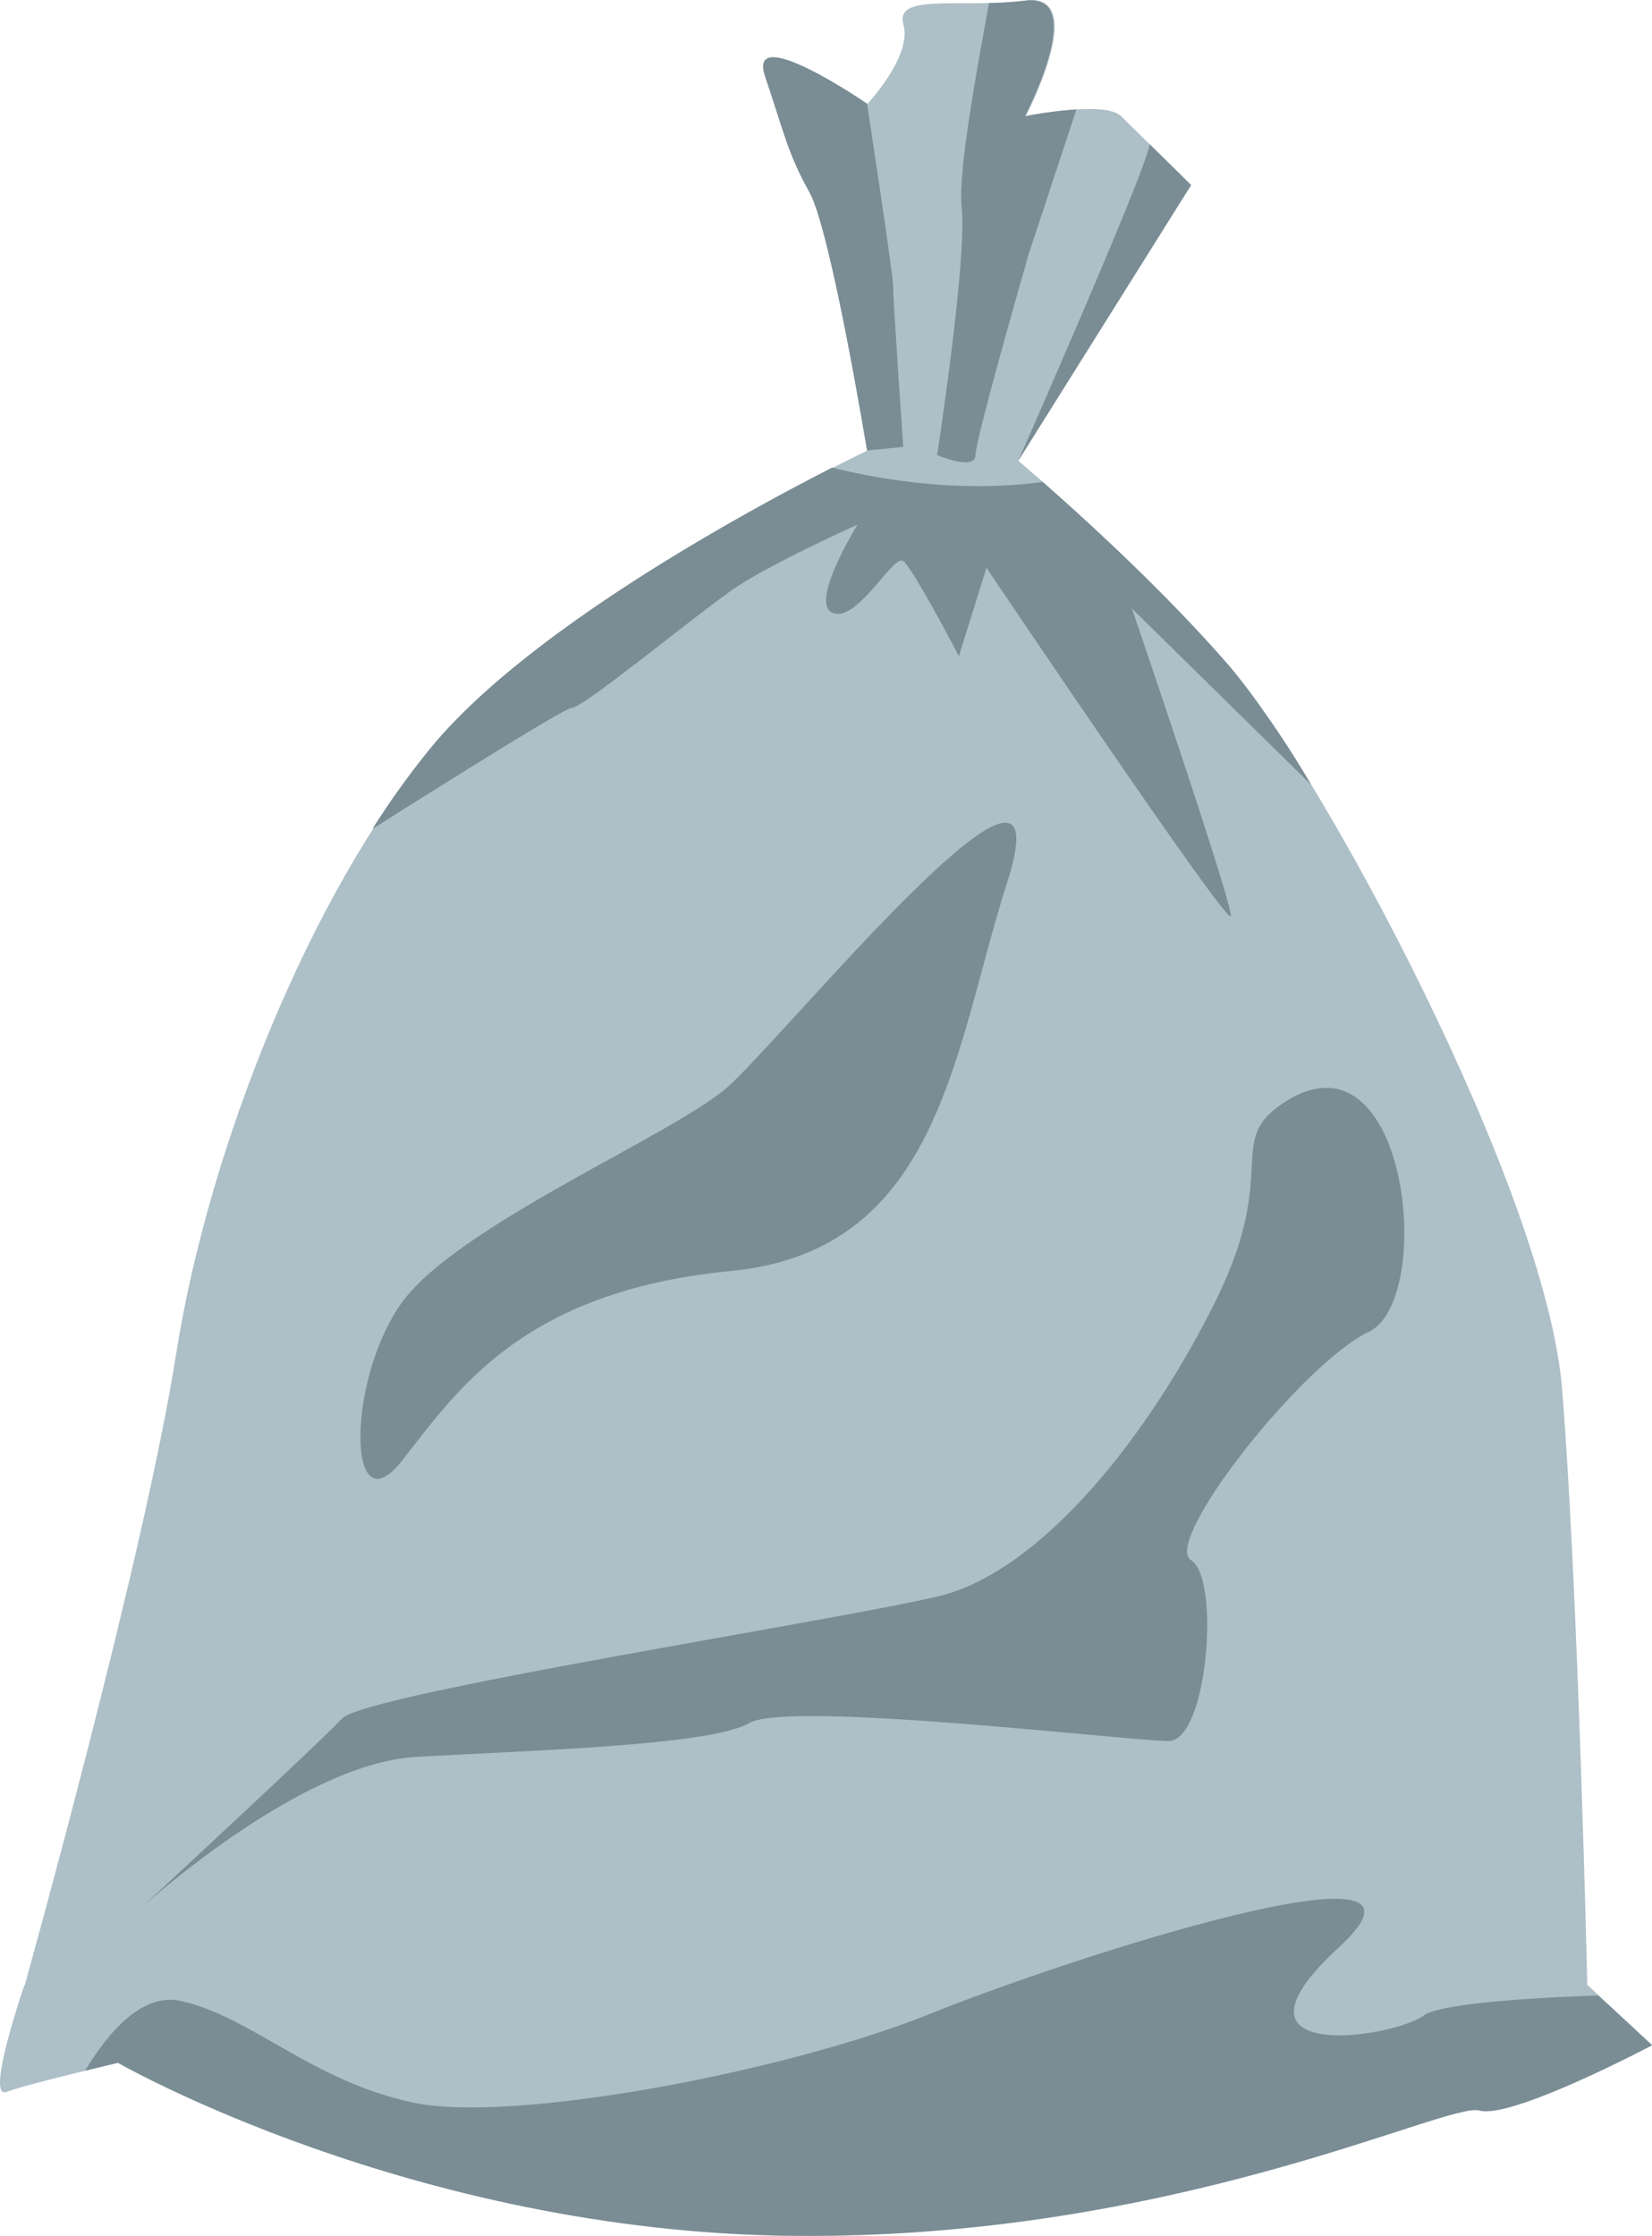
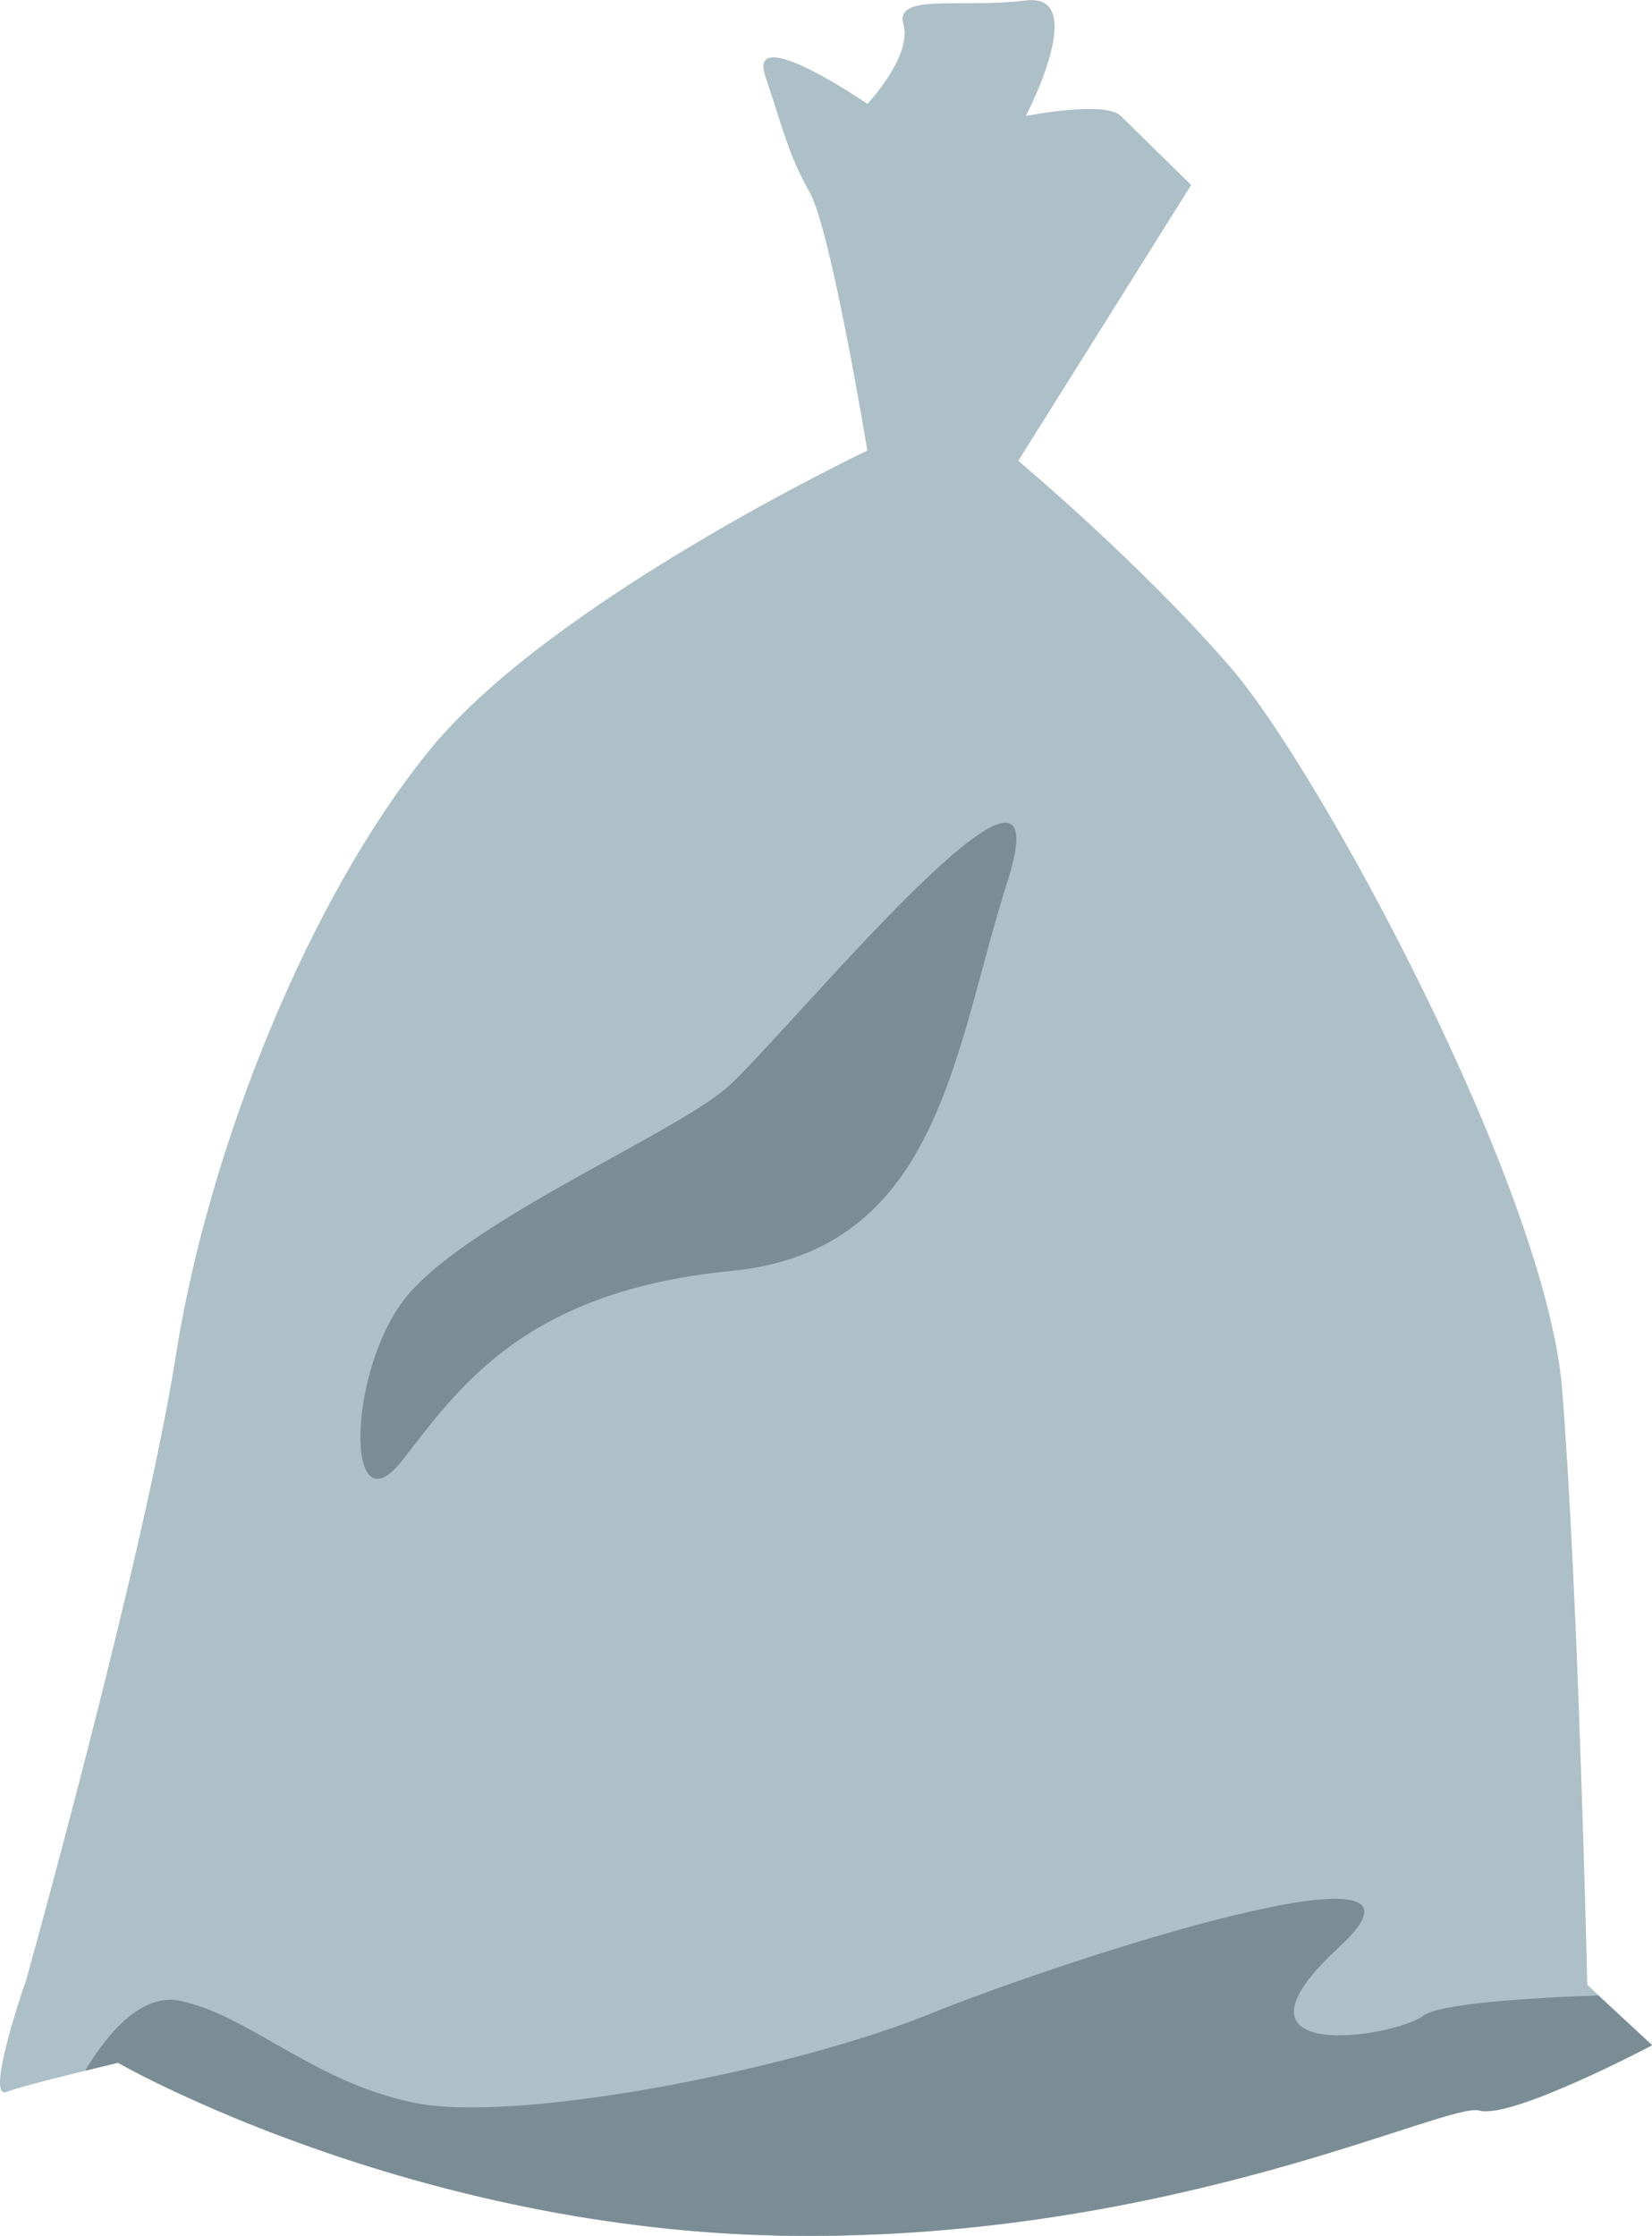
<svg xmlns="http://www.w3.org/2000/svg" id="Layer_1" data-name="Layer 1" viewBox="0 0 243.04 328.84">
  <defs>
    <style>.cls-1{fill:#adbfc7;}.cls-2{fill:#7a8c94;}</style>
  </defs>
  <title>trash</title>
  <path class="cls-1" d="M190.08,523.52s-5.83,16.94-2.65,15.75S203.85,535,203.85,535s43.36,24.89,99.29,25.45,96.19-19.76,101-18.44,25.43-9.6,25.43-9.6L420,523.52s-1.33-58.32-3.71-87.67-35.49-90.73-48.74-106.07-31.26-30.42-31.26-30.42l25.43-40.57-10.33-10.14c-2.39-2.34-14,0-14,0s9.54-18.19,0-17-19.33-1.15-18,3.52-5.3,11.69-5.3,11.69-17.78-12.22-15-4,3.33,11.31,6.51,17,8.48,38,8.48,38-46.09,21.84-64.1,43.69-32.84,59-37.61,89.3-22.25,92.72-22.25,92.72" transform="translate(-186.48 -231.58)" />
  <path class="cls-2" d="M404.09,542c4.77,1.32,25.43-9.6,25.43-9.6l-7.9-7.32c-11.75.4-23.53,1.33-25.69,2.95-4.46,3.36-31.32,7.3-12.43-10.07s-39.8,1.58-60.3,9.87-61.11,16.18-76,13-23.72-12.63-34.11-14.94c-5.7-1.27-10.72,4.65-14.09,10.26,2.73-.67,4.83-1.17,4.83-1.17s43.37,24.89,99.29,25.45,96.19-19.76,101-18.44" transform="translate(-186.48 -231.58)" />
-   <path class="cls-2" d="M330,298.48c0-2.37,7.84-29.6,7.84-29.6l7-21.2a63,63,0,0,0-7.58,1s9.53-18.19,0-17c-1.78.22-3.56.31-5.29.36-1.71,9.54-4.6,24.83-4,30.17.8,7.5-3.62,36.31-3.62,36.31s5.63,2.37,5.63,0" transform="translate(-186.48 -231.58)" />
-   <path class="cls-2" d="M361.71,258.8l-6.08-6c-.66,4.2-19.34,46.54-19.34,46.54Z" transform="translate(-186.48 -231.58)" />
-   <path class="cls-2" d="M317.89,273.78c0-1.82-3.85-26.94-3.85-26.94s-17.78-12.22-15-4,3.33,11.31,6.51,17,8.48,38,8.48,38l5.33-.53s-1.49-21.68-1.49-23.5" transform="translate(-186.48 -231.58)" />
-   <path class="cls-2" d="M375.67,393.57c-9.23,5.77-.77,9.88-10.25,29.16s-25.43,40-41,43.67-84.23,14.29-87.62,17.95S207,512.42,207,512.42,230.36,491,247.63,490s43.36-1.66,49.12-5,55.89,2.66,61.65,2.66,7.64-23.94,3.31-26.6,16.33-28.93,26.15-33.59,5.8-45.18-12.19-33.92" transform="translate(-186.48 -231.58)" />
  <path class="cls-2" d="M334.67,361.32c-7.86,24.5-9.81,54.21-40.63,57.2s-40.31,17.63-48.44,27.93-8.13-12,0-23.28,39.63-24.55,47.76-31.56,50.64-59.38,41.31-30.29" transform="translate(-186.48 -231.58)" />
-   <path class="cls-2" d="M367.54,329.79c-9.64-11.16-21.77-22.16-27.68-27.33-5.4.76-16.51,1.47-30.95-2.1-12.49,6.36-44.63,23.75-59,41.14a122.49,122.49,0,0,0-8.64,12c13.29-8.39,28.43-17.82,29.37-17.82,1.69,0,18.63-14,24-17.63s18-9.31,18-9.31-7.22,11.64-3.61,13,8.88-8.65,10.31-7.65,8.21,14,8.21,14l4.06-13S367.2,368,367.54,366.31,353,321.08,353,321.08L379.37,347a139.69,139.69,0,0,0-11.83-17.2" transform="translate(-186.48 -231.58)" />
</svg>